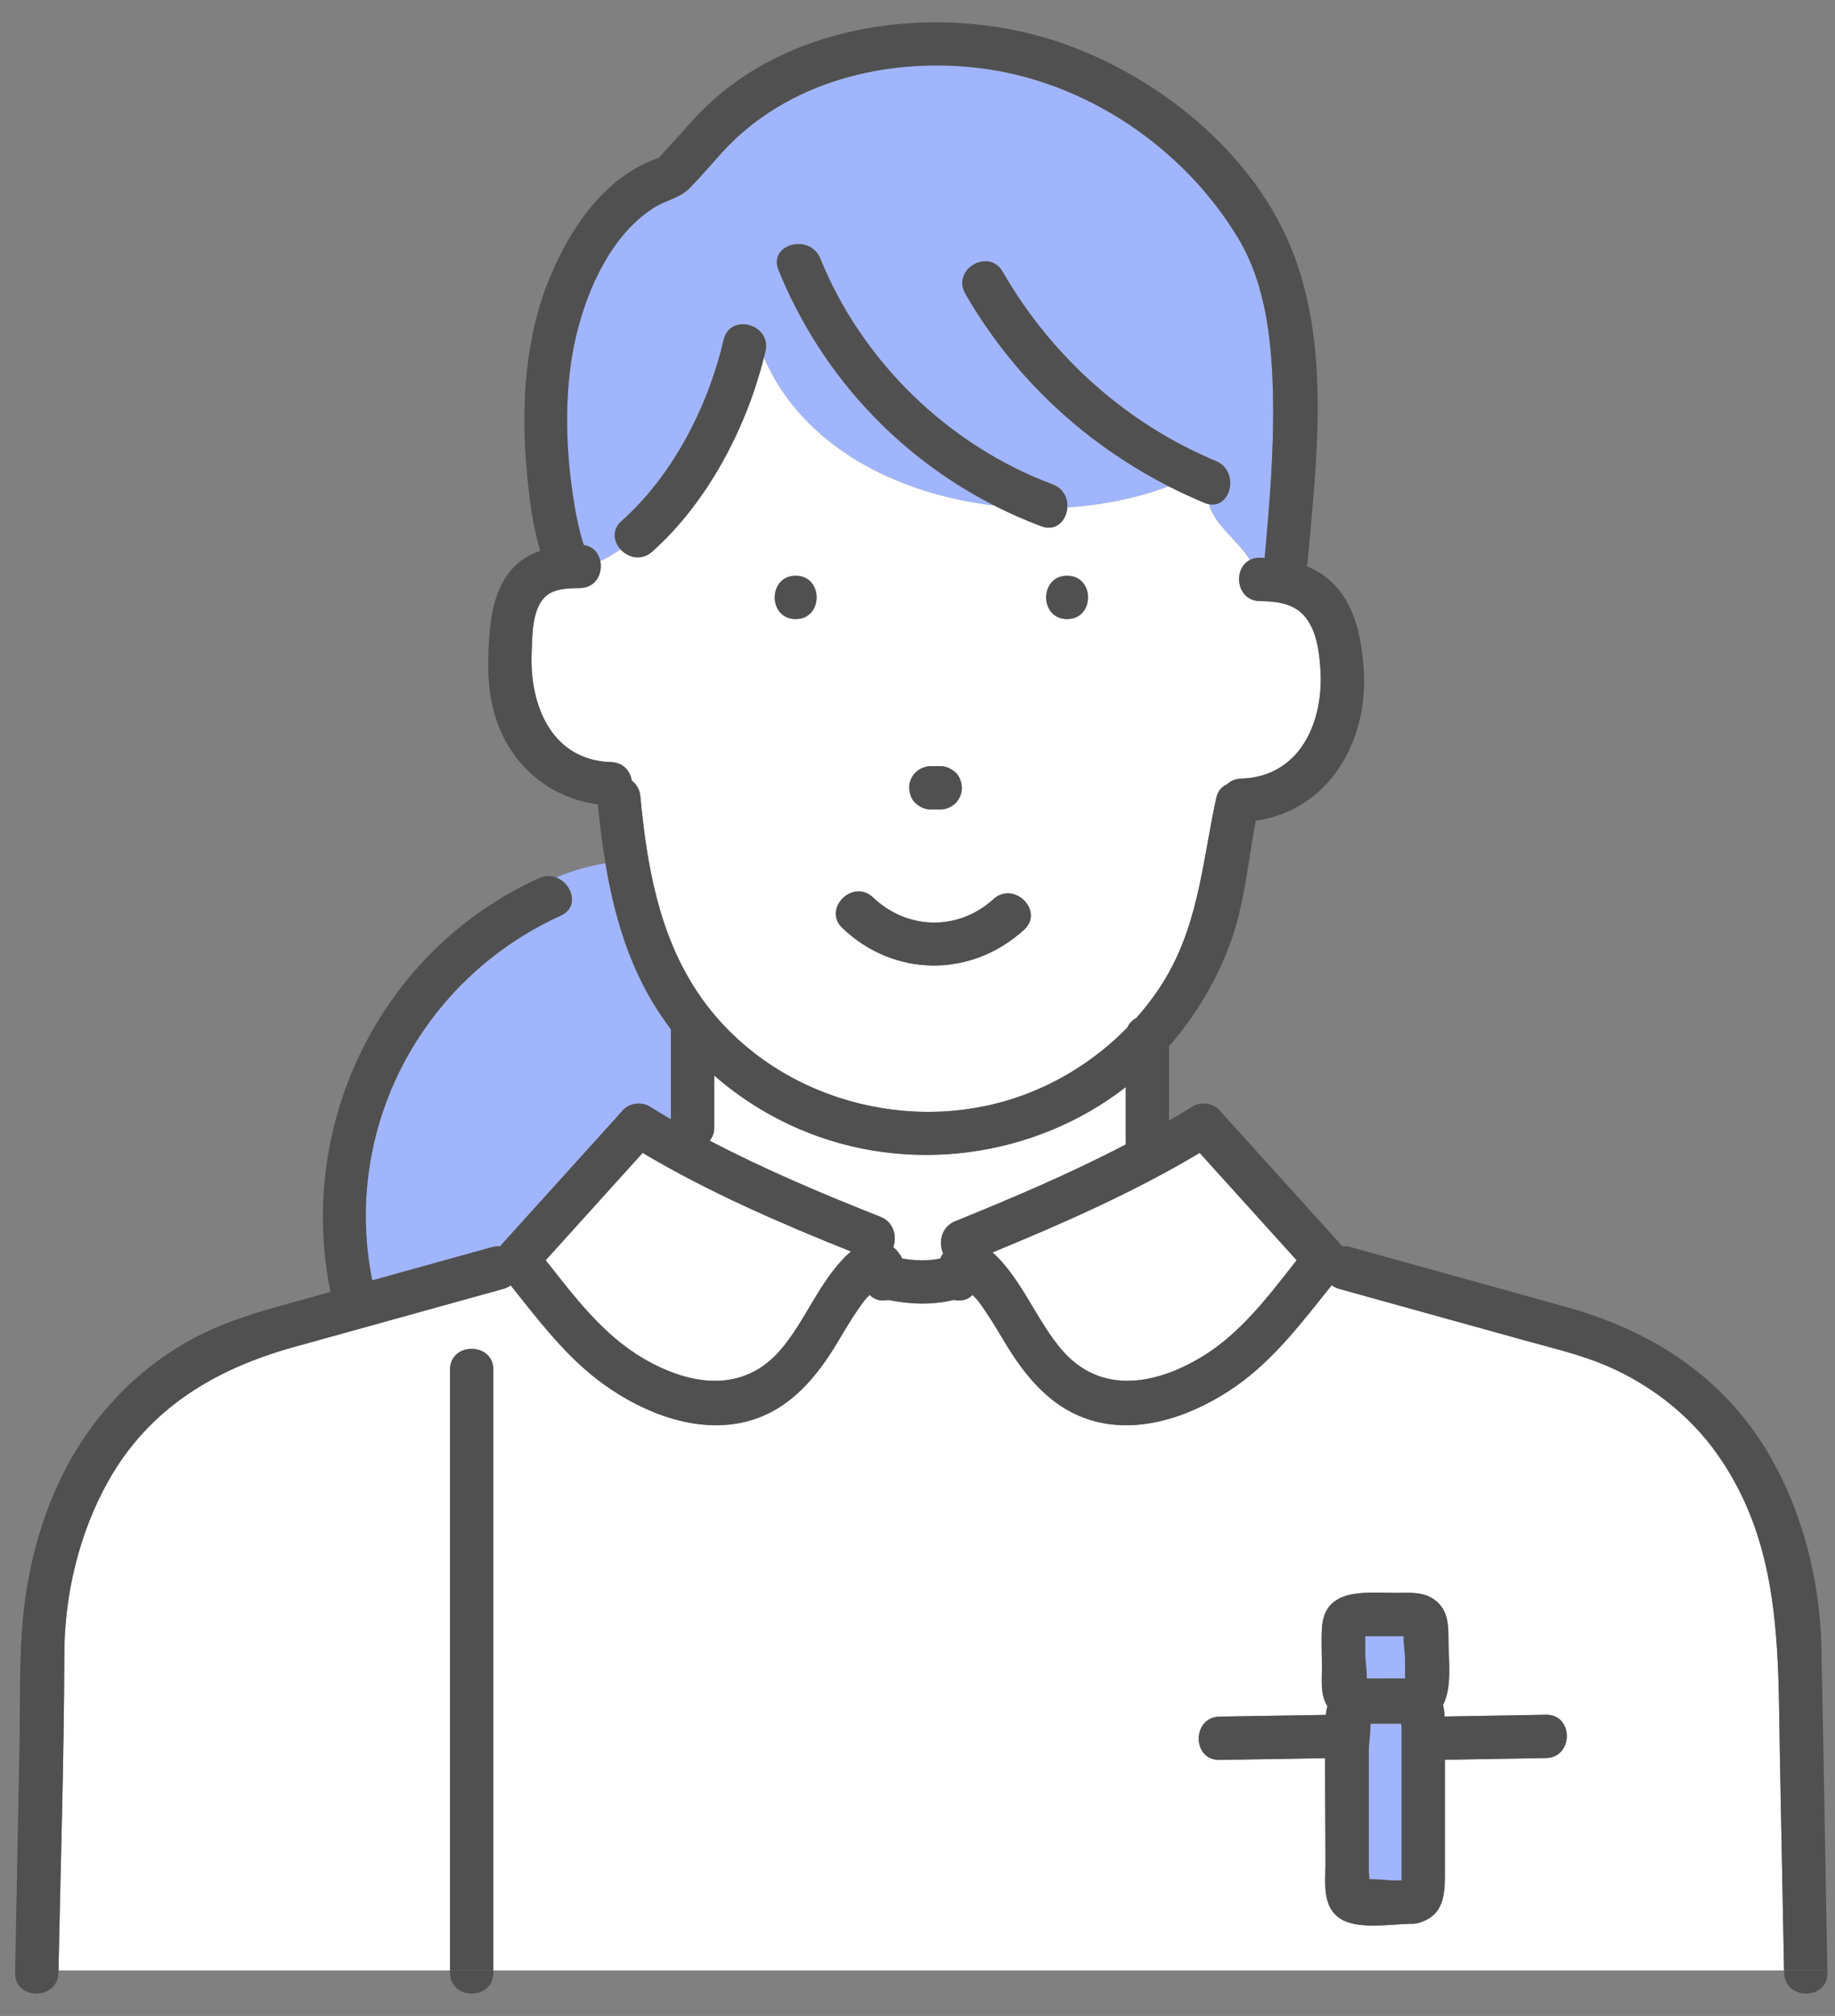
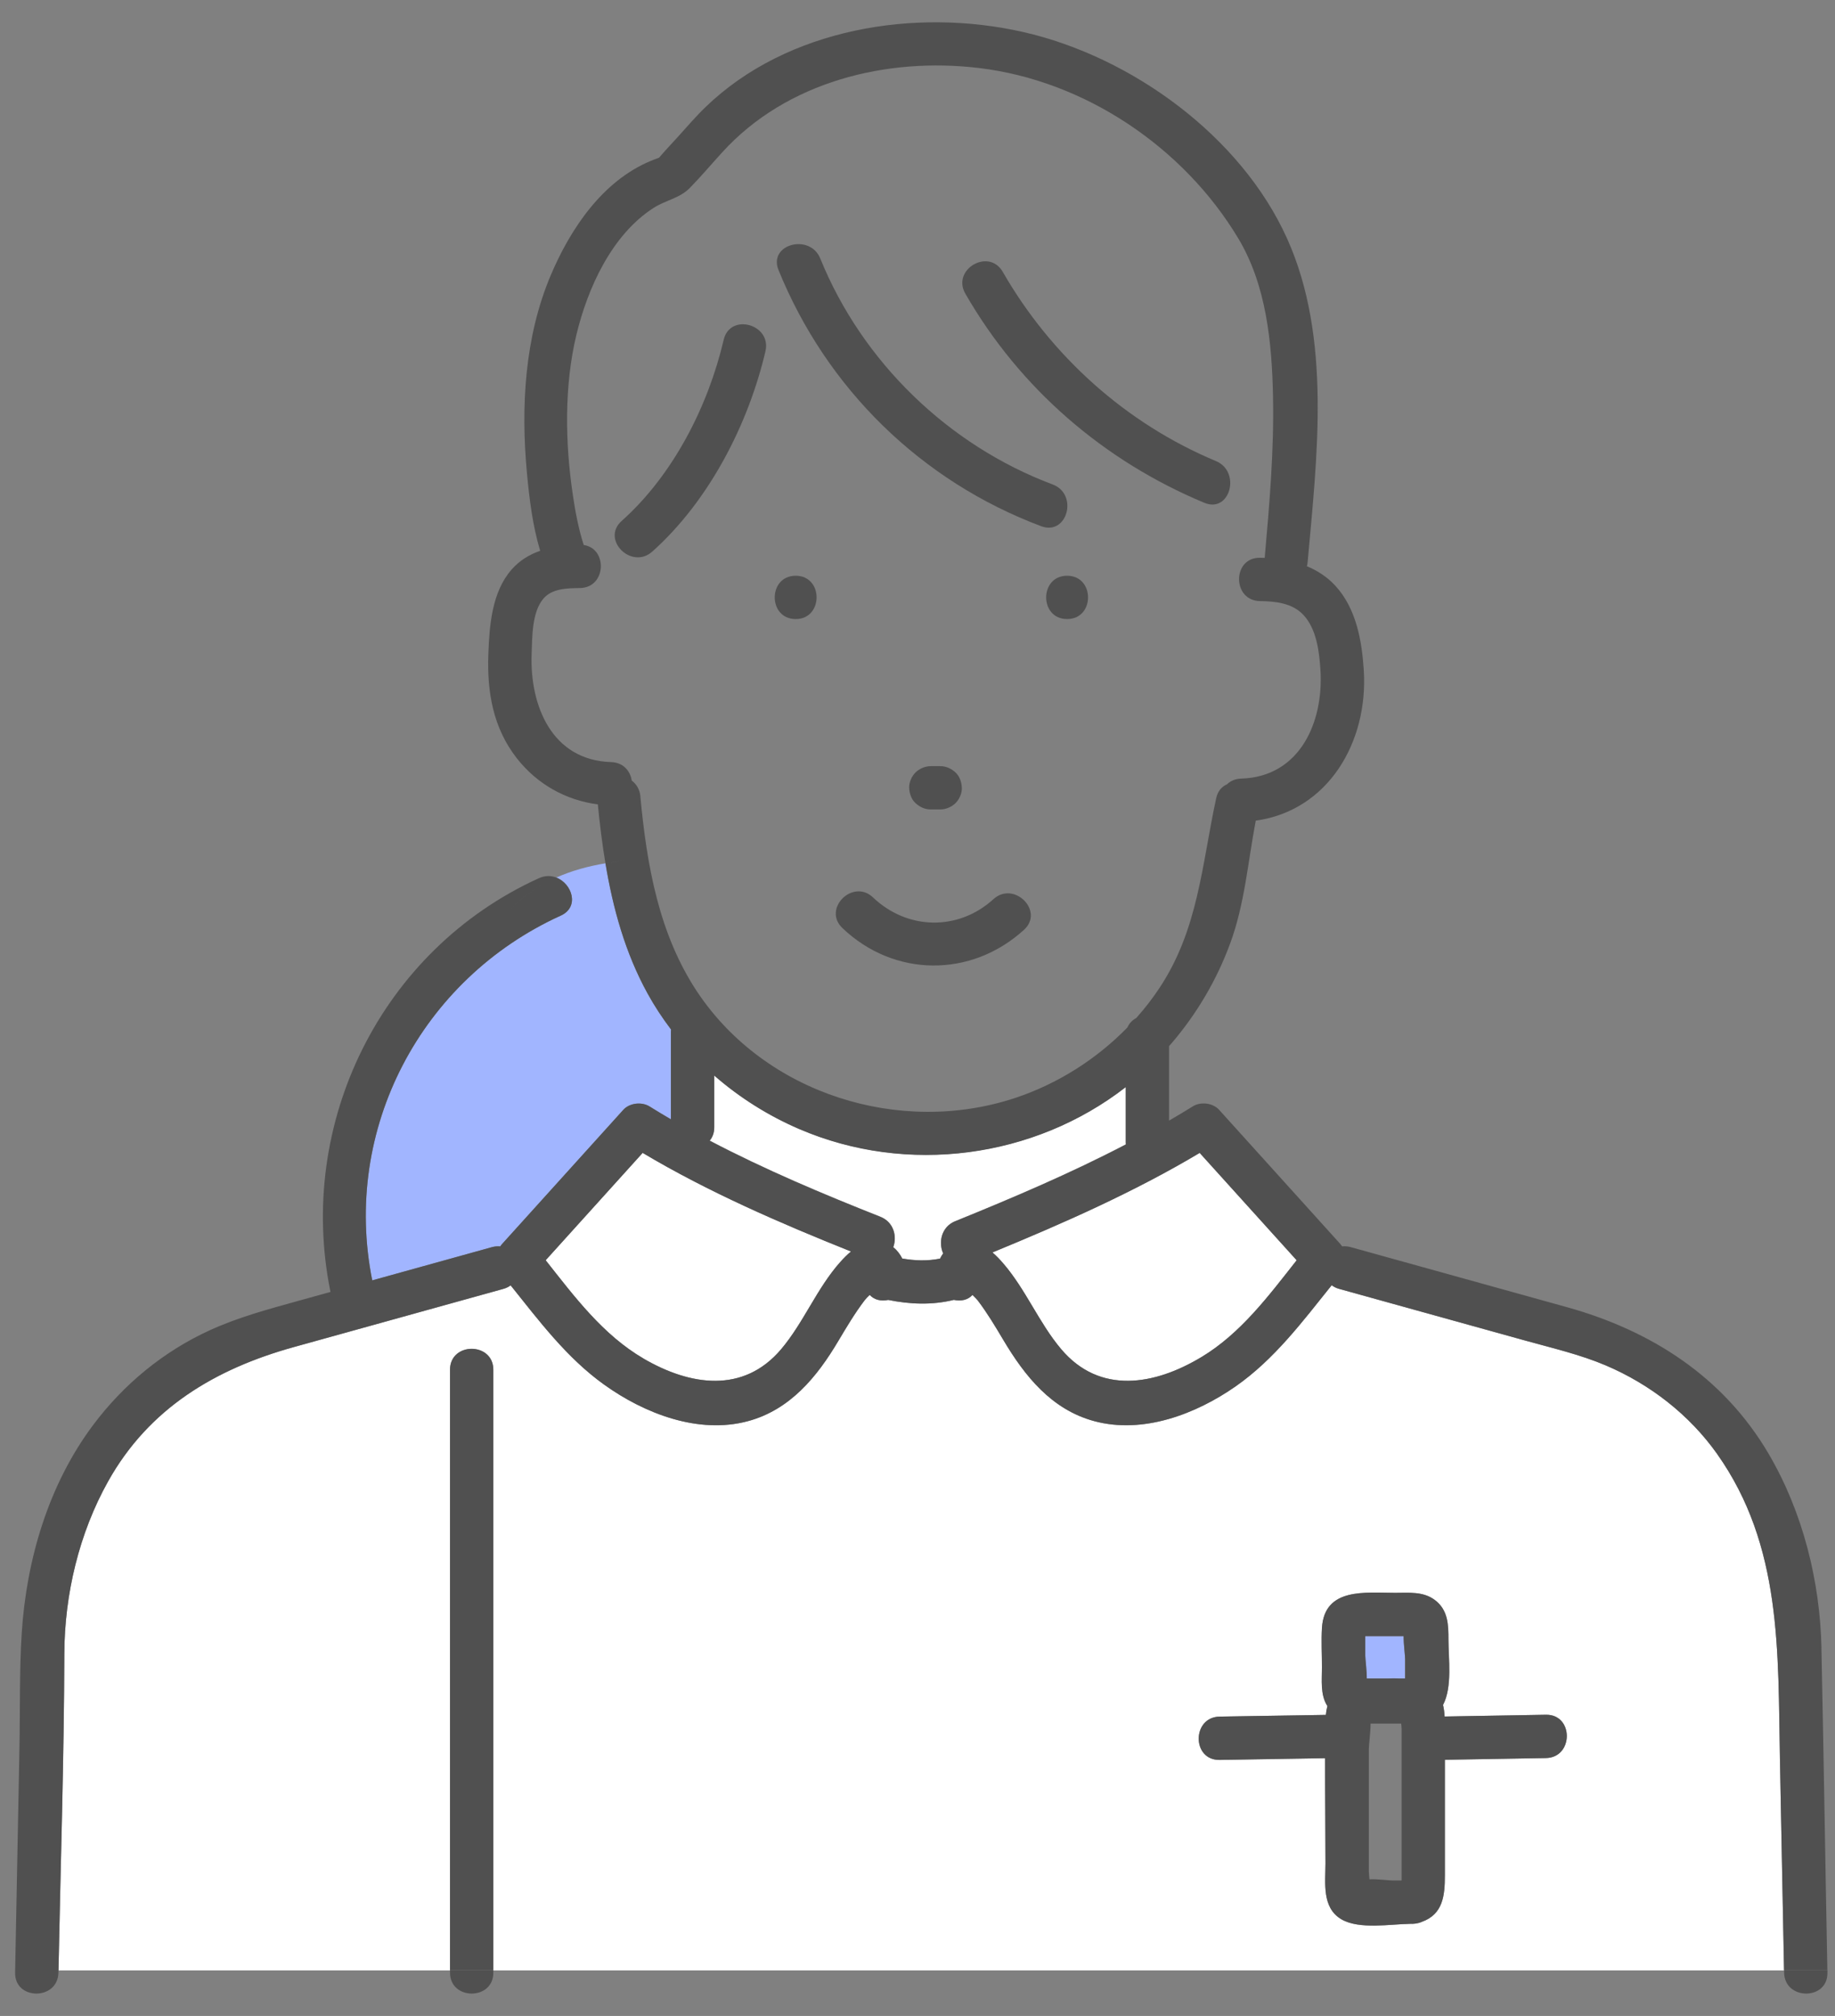
<svg xmlns="http://www.w3.org/2000/svg" width="81" height="89" viewBox="0 0 81 89" fill="none">
  <rect x="0" y="0" width="81" height="89" fill="#808080" stroke="none" />
  <path d="M39.431 55.059C39.597 55.191 39.729 55.365 39.828 55.56C40.387 55.656 40.932 55.675 41.494 55.564C41.536 55.482 41.582 55.406 41.633 55.333C41.419 54.855 41.542 54.163 42.172 53.907C44.702 52.88 47.257 51.794 49.696 50.52C49.694 50.492 49.692 50.461 49.692 50.431V47.987C45.656 51.123 40.052 51.891 35.276 49.836C33.917 49.251 32.647 48.452 31.529 47.477V49.76C31.529 50.008 31.45 50.205 31.326 50.352C33.76 51.631 36.32 52.708 38.857 53.712C39.458 53.949 39.601 54.581 39.431 55.054V55.059Z" fill="white" />
  <path d="M60.264 72.278V73.095C60.264 73.25 60.331 73.741 60.331 74.104H61.21C61.415 74.097 61.621 74.095 61.822 74.104H62.021C62.021 74.089 62.023 74.074 62.023 74.06V73.244C62.023 73.089 61.956 72.598 61.956 72.234H60.319C60.3 72.234 60.283 72.234 60.264 72.234C60.264 72.25 60.264 72.263 60.264 72.278Z" fill="#A1B5FF" />
-   <path d="M61.868 83.019V76.325C61.868 76.275 61.858 76.189 61.849 76.094H60.506C60.506 76.094 60.499 76.094 60.497 76.094C60.497 76.499 60.42 77.034 60.42 77.218V82.606C60.42 82.688 60.438 82.826 60.447 82.965C60.793 82.944 61.233 83.017 61.518 83.017H61.866L61.868 83.019Z" fill="#A1B5FF" />
  <path d="M43.809 55.294C43.985 55.445 44.145 55.615 44.289 55.782C45.287 56.944 45.861 58.401 46.841 59.562C48.545 61.581 50.968 61.156 53.029 59.915C54.765 58.871 55.994 57.216 57.237 55.638C55.81 54.059 54.382 52.478 52.956 50.898C50.063 52.627 46.929 54.009 43.809 55.292V55.294Z" fill="white" />
  <path d="M28.414 59.982C30.461 61.175 32.815 61.539 34.484 59.56C35.482 58.376 36.05 56.887 37.088 55.717C37.23 55.556 37.39 55.393 37.564 55.248C34.427 53.992 31.27 52.625 28.368 50.895C26.941 52.474 25.513 54.055 24.087 55.634C25.36 57.246 26.618 58.934 28.414 59.98V59.982Z" fill="white" />
-   <path d="M27.441 22.999C29.712 20.973 31.257 17.938 31.945 15C32.226 13.801 34.069 14.311 33.788 15.508C33.767 15.598 33.742 15.69 33.72 15.78C35.417 19.695 39.561 21.808 43.889 22.317C39.582 20.124 36.203 16.453 34.364 11.919C33.901 10.778 35.75 10.287 36.207 11.411C38.058 15.971 41.863 19.657 46.467 21.386C46.945 21.565 47.136 21.994 47.111 22.399C48.692 22.296 50.22 21.982 51.583 21.464C47.842 19.554 44.721 16.638 42.608 12.961C41.995 11.891 43.647 10.929 44.258 11.996C46.394 15.715 49.702 18.695 53.669 20.351C54.721 20.789 54.35 22.443 53.365 22.258C53.61 23.181 54.641 23.85 55.174 24.716C55.298 24.653 55.446 24.617 55.618 24.621C55.687 24.621 55.755 24.625 55.826 24.627C56.038 22.258 56.241 19.883 56.193 17.503C56.145 15.135 55.903 12.591 54.658 10.518C52.245 6.499 47.893 3.562 43.226 3C39.129 2.507 34.716 3.602 31.88 6.721C31.402 7.247 30.942 7.795 30.444 8.3C30.001 8.751 29.378 8.835 28.848 9.176C26.997 10.367 25.934 12.724 25.441 14.787C24.903 17.026 24.947 19.548 25.282 21.818C25.393 22.562 25.532 23.33 25.768 24.057C26.183 24.116 26.423 24.418 26.496 24.764C26.804 24.632 27.098 24.453 27.389 24.246C27.079 23.908 26.995 23.39 27.439 22.996L27.441 22.999Z" fill="#A1B5FF" />
-   <path d="M58.288 29.592C58.237 28.779 58.12 27.771 57.535 27.148C57.04 26.62 56.304 26.548 55.619 26.538C54.56 26.523 54.413 25.106 55.176 24.722C54.64 23.856 53.612 23.186 53.367 22.263C53.302 22.251 53.233 22.23 53.162 22.2C52.625 21.976 52.099 21.731 51.583 21.468C50.22 21.986 48.692 22.299 47.111 22.402C47.077 22.965 46.629 23.485 45.958 23.232C45.247 22.965 44.556 22.659 43.887 22.318C39.559 21.81 35.413 19.697 33.717 15.781C32.928 18.932 31.217 22.186 28.788 24.353C28.314 24.777 27.72 24.617 27.387 24.251C27.098 24.456 26.802 24.638 26.494 24.77C26.607 25.307 26.31 25.953 25.597 25.963C25.05 25.97 24.372 25.974 23.985 26.429C23.473 27.031 23.494 28.133 23.465 28.867C23.379 31.142 24.351 33.569 26.974 33.647C27.517 33.664 27.819 34.045 27.884 34.463C28.087 34.616 28.238 34.849 28.266 35.161C28.549 38.175 29.077 41.247 30.79 43.809C33.798 48.306 39.734 50.157 44.811 48.474C46.677 47.857 48.392 46.773 49.765 45.364C49.845 45.174 49.987 45.035 50.155 44.947C50.522 44.534 50.862 44.096 51.17 43.635C52.897 41.039 53.046 38.197 53.684 35.243C53.753 34.922 53.937 34.723 54.162 34.628C54.313 34.48 54.524 34.385 54.789 34.375C57.388 34.297 58.428 31.871 58.286 29.592H58.288ZM40.413 34.106C40.587 33.932 40.843 33.827 41.09 33.827H41.503C41.761 33.827 41.992 33.936 42.18 34.106C42.367 34.278 42.45 34.534 42.459 34.783C42.471 35.022 42.344 35.293 42.18 35.459C42.006 35.633 41.75 35.739 41.503 35.739H41.09C40.832 35.739 40.601 35.63 40.413 35.459C40.226 35.287 40.144 35.031 40.134 34.783C40.123 34.544 40.249 34.272 40.413 34.106ZM35.123 27.332C33.889 27.332 33.893 25.42 35.123 25.42C36.352 25.42 36.352 27.332 35.123 27.332ZM45.203 41.05C42.87 43.172 39.476 43.155 37.188 40.974C36.295 40.123 37.648 38.773 38.539 39.622C40.052 41.063 42.3 41.109 43.851 39.698C44.759 38.87 46.115 40.22 45.203 41.05ZM47.103 27.332C45.87 27.332 45.874 25.42 47.103 25.42C48.333 25.42 48.333 27.332 47.103 27.332Z" fill="white" />
  <path d="M24.754 40.423C18.578 43.232 15.095 49.862 16.433 56.526C18.194 56.036 19.953 55.549 21.714 55.059C21.846 55.023 21.968 55.013 22.083 55.027C22.108 54.992 22.131 54.956 22.161 54.923C23.945 52.948 25.731 50.971 27.515 48.996C27.792 48.69 28.329 48.633 28.674 48.847C28.985 49.04 29.299 49.23 29.616 49.415V45.562C29.616 45.524 29.618 45.486 29.622 45.45C29.239 44.947 28.89 44.417 28.586 43.861C27.599 42.067 27.06 40.111 26.727 38.113C25.978 38.238 25.243 38.436 24.557 38.742C25.255 39.01 25.599 40.041 24.756 40.425L24.754 40.423Z" fill="#A1B5FF" />
  <path d="M75.802 64.195C74.575 62.459 72.835 61.111 70.881 60.281C69.753 59.801 68.537 59.522 67.359 59.193C64.61 58.431 61.862 57.666 59.115 56.903C58.985 56.867 58.876 56.811 58.784 56.742C57.493 58.35 56.256 60.01 54.547 61.205C52.788 62.434 50.455 63.323 48.304 62.742C46.417 62.233 45.239 60.755 44.285 59.149C43.934 58.559 43.576 57.96 43.159 57.411C43.127 57.369 43.033 57.276 42.928 57.17C42.725 57.398 42.41 57.457 42.108 57.388C41.138 57.626 40.176 57.585 39.207 57.39C38.907 57.457 38.593 57.394 38.392 57.169C38.306 57.251 38.224 57.333 38.163 57.413C37.733 57.979 37.366 58.599 37.002 59.209C36.062 60.794 34.874 62.241 33.018 62.742C30.827 63.333 28.444 62.404 26.668 61.13C25.012 59.943 23.804 58.32 22.542 56.748C22.452 56.813 22.347 56.867 22.219 56.903C19.135 57.759 16.051 58.616 12.969 59.472C9.5 60.436 6.579 62.174 4.776 65.396C3.489 67.694 2.849 70.398 2.841 73.015C2.828 77.673 2.675 82.334 2.583 86.99H19.863V60.476C19.863 59.243 21.775 59.247 21.775 60.476V86.99H78.751C78.69 83.87 78.63 80.751 78.569 77.631C78.477 72.925 78.672 68.256 75.801 64.197L75.802 64.195ZM68.239 77.615C66.753 77.64 65.266 77.667 63.78 77.692V82.789C63.78 83.68 63.702 84.514 62.757 84.848C62.681 84.883 62.596 84.908 62.503 84.919C62.495 84.919 62.489 84.921 62.484 84.923C62.474 84.923 62.463 84.925 62.453 84.927C62.392 84.934 62.333 84.936 62.277 84.933C61.382 84.946 60.004 85.195 59.218 84.736C58.342 84.225 58.511 83.122 58.511 82.269C58.511 80.721 58.491 79.17 58.495 77.621C56.943 77.646 55.39 77.673 53.84 77.698C52.606 77.719 52.61 75.807 53.84 75.786C55.402 75.761 56.964 75.734 58.528 75.709C58.541 75.573 58.564 75.442 58.596 75.319C58.596 75.319 58.595 75.315 58.593 75.315C58.275 74.82 58.356 74.168 58.356 73.606C58.356 73.044 58.321 72.447 58.356 71.874C58.465 70.069 60.291 70.321 61.583 70.321C62.187 70.321 62.82 70.25 63.334 70.635C63.929 71.078 63.939 71.734 63.939 72.398C63.939 73.214 64.118 74.474 63.7 75.271C63.738 75.434 63.759 75.606 63.77 75.782C65.26 75.755 66.751 75.73 68.241 75.703C69.474 75.682 69.47 77.594 68.241 77.615H68.239Z" fill="white" />
  <path d="M62.275 84.932C62.333 84.936 62.39 84.932 62.451 84.926C62.463 84.926 62.472 84.924 62.482 84.922C62.489 84.922 62.495 84.922 62.501 84.919C62.593 84.905 62.679 84.882 62.755 84.848C63.7 84.513 63.778 83.68 63.778 82.789V77.691C65.264 77.666 66.751 77.64 68.237 77.615C69.466 77.594 69.47 75.682 68.237 75.703C66.747 75.73 65.256 75.754 63.767 75.781C63.757 75.605 63.736 75.433 63.696 75.271C64.115 74.475 63.935 73.213 63.935 72.397C63.935 71.732 63.925 71.078 63.331 70.634C62.816 70.25 62.183 70.321 61.579 70.321C60.285 70.321 58.459 70.068 58.352 71.873C58.317 72.447 58.352 73.032 58.352 73.605C58.352 74.179 58.272 74.82 58.589 75.315C58.589 75.315 58.591 75.319 58.593 75.319C58.56 75.441 58.537 75.573 58.524 75.709C56.962 75.734 55.4 75.76 53.836 75.785C52.606 75.806 52.602 77.718 53.836 77.697C55.388 77.672 56.941 77.645 58.491 77.621C58.488 79.169 58.507 80.72 58.507 82.269C58.507 83.121 58.338 84.225 59.214 84.735C60 85.194 61.379 84.945 62.273 84.932H62.275ZM60.449 82.967C60.44 82.827 60.422 82.689 60.422 82.607V77.219C60.422 77.036 60.499 76.498 60.499 76.095C60.501 76.095 60.507 76.095 60.508 76.095H61.851C61.858 76.189 61.87 76.275 61.87 76.326V83.02H61.522C61.237 83.02 60.799 82.947 60.451 82.969L60.449 82.967ZM61.145 72.233H61.958C61.958 72.596 62.025 73.087 62.025 73.242V74.059C62.025 74.072 62.025 74.087 62.023 74.103H61.824C61.623 74.093 61.417 74.095 61.212 74.103H60.333C60.333 73.739 60.266 73.248 60.266 73.093V72.277C60.266 72.261 60.266 72.248 60.266 72.233C60.285 72.233 60.302 72.233 60.321 72.233H61.145Z" fill="#505050" />
  <path d="M43.849 39.698C42.298 41.111 40.05 41.063 38.538 39.621C37.647 38.773 36.293 40.122 37.186 40.973C39.474 43.155 42.87 43.172 45.201 41.05C46.113 40.22 44.757 38.87 43.849 39.698Z" fill="#505050" />
  <path d="M41.501 35.736C41.746 35.736 42.004 35.629 42.178 35.457C42.345 35.291 42.469 35.019 42.457 34.78C42.446 34.534 42.366 34.277 42.178 34.103C41.991 33.931 41.761 33.824 41.501 33.824H41.088C40.844 33.824 40.586 33.931 40.412 34.103C40.245 34.27 40.121 34.541 40.132 34.78C40.144 35.027 40.224 35.283 40.412 35.457C40.599 35.629 40.828 35.736 41.088 35.736H41.501Z" fill="#505050" />
  <path d="M47.103 25.418C45.874 25.418 45.87 27.33 47.103 27.33C48.337 27.33 48.337 25.418 47.103 25.418Z" fill="#505050" />
  <path d="M35.123 27.33C36.352 27.33 36.356 25.418 35.123 25.418C33.89 25.418 33.89 27.33 35.123 27.33Z" fill="#505050" />
  <path d="M80.403 72.765C80.34 69.797 79.577 66.751 78.072 64.186C76.078 60.786 72.885 58.74 69.149 57.704C65.973 56.822 62.799 55.939 59.623 55.058C59.487 55.02 59.359 55.012 59.243 55.025C59.218 54.991 59.195 54.955 59.164 54.92C57.38 52.945 55.594 50.968 53.811 48.993C53.535 48.689 52.996 48.628 52.652 48.844C52.308 49.06 51.958 49.268 51.604 49.473V46.184C51.639 46.146 51.673 46.108 51.707 46.069C52.826 44.76 53.702 43.278 54.298 41.662C54.944 39.917 55.084 38.049 55.432 36.23C58.64 35.783 60.401 32.749 60.2 29.59C60.116 28.278 59.864 26.856 58.941 25.856C58.579 25.464 58.153 25.191 57.688 24.999C57.703 24.942 57.715 24.881 57.721 24.816C58.136 20.175 58.788 14.91 56.812 10.526C54.772 5.998 49.935 2.499 45.17 1.415C40.404 0.331 34.746 1.243 31.138 4.732C30.7 5.155 30.305 5.621 29.895 6.073C29.654 6.338 29.406 6.598 29.171 6.87C29.144 6.9 29.117 6.931 29.09 6.964C28.966 7.008 28.846 7.055 28.723 7.105C26.593 7.99 25.177 10.103 24.309 12.156C23.154 14.891 22.987 17.969 23.261 20.896C23.366 22.022 23.511 23.212 23.844 24.317C23.366 24.483 22.928 24.747 22.573 25.156C21.71 26.15 21.603 27.615 21.557 28.869C21.494 30.544 21.76 32.131 22.817 33.481C23.716 34.626 24.978 35.328 26.389 35.513C26.475 36.381 26.58 37.251 26.725 38.114C27.008 38.066 27.291 38.028 27.576 38.001C27.291 38.03 27.008 38.068 26.725 38.114C27.058 40.112 27.597 42.068 28.584 43.861C28.89 44.417 29.238 44.945 29.62 45.45C29.616 45.486 29.614 45.525 29.614 45.563V49.416C29.297 49.23 28.982 49.043 28.672 48.848C28.329 48.633 27.79 48.691 27.513 48.997C25.729 50.972 23.943 52.949 22.16 54.924C22.129 54.956 22.106 54.993 22.081 55.027C21.968 55.016 21.844 55.023 21.712 55.06C19.951 55.549 18.192 56.037 16.431 56.526C15.093 49.863 18.576 43.232 24.752 40.423C25.595 40.039 25.251 39.008 24.553 38.741C23.756 39.094 23.024 39.594 22.412 40.291C23.024 39.592 23.756 39.094 24.553 38.741C24.326 38.653 24.06 38.647 23.787 38.771C16.819 41.94 13.07 49.595 14.588 57.037C14.118 57.167 13.645 57.299 13.175 57.429C11.842 57.8 10.531 58.149 9.265 58.727C7.215 59.662 5.456 61.115 4.108 62.916C2.141 65.547 1.166 68.853 0.959 72.105C0.852 73.791 0.892 75.503 0.858 77.191C0.793 80.491 0.73 83.791 0.667 87.089C0.644 88.321 2.556 88.321 2.579 87.089C2.579 87.055 2.579 87.022 2.581 86.988C2.673 82.33 2.825 77.671 2.839 73.013C2.846 70.398 3.487 67.692 4.774 65.394C6.577 62.172 9.498 60.434 12.967 59.471C16.051 58.614 19.135 57.758 22.217 56.901C22.343 56.867 22.45 56.813 22.54 56.746C23.8 58.318 25.01 59.941 26.666 61.128C28.44 62.402 30.825 63.331 33.016 62.74C34.872 62.239 36.06 60.792 37 59.207C37.364 58.595 37.731 57.977 38.161 57.411C38.222 57.331 38.304 57.249 38.39 57.167C38.591 57.392 38.905 57.455 39.205 57.389C40.174 57.584 41.136 57.624 42.105 57.387C42.407 57.455 42.723 57.396 42.926 57.169C43.031 57.274 43.124 57.367 43.157 57.41C43.574 57.958 43.931 58.555 44.283 59.148C45.237 60.754 46.417 62.231 48.302 62.74C50.453 63.319 52.786 62.432 54.545 61.203C56.254 60.008 57.491 58.348 58.782 56.74C58.873 56.809 58.981 56.865 59.113 56.901C61.862 57.664 64.609 58.429 67.357 59.191C68.537 59.518 69.751 59.8 70.879 60.279C72.831 61.109 74.571 62.457 75.8 64.193C78.67 68.252 78.477 72.921 78.569 77.627C78.63 80.747 78.689 83.866 78.751 86.986H80.663C80.571 82.244 80.502 77.503 80.401 72.763L80.403 72.765ZM28.268 35.16C28.24 34.846 28.089 34.613 27.886 34.462C27.823 34.043 27.519 33.663 26.976 33.645C24.353 33.567 23.381 31.141 23.467 28.865C23.496 28.131 23.473 27.03 23.987 26.428C24.375 25.973 25.052 25.969 25.599 25.961C26.769 25.946 26.829 24.215 25.767 24.061C25.532 23.336 25.391 22.565 25.282 21.822C24.945 19.55 24.903 17.03 25.441 14.791C25.936 12.728 26.997 10.371 28.848 9.18C29.377 8.839 29.999 8.755 30.444 8.304C30.941 7.797 31.402 7.248 31.88 6.725C34.715 3.606 39.128 2.511 43.226 3.004C47.895 3.566 52.247 6.503 54.658 10.522C55.902 12.594 56.145 15.139 56.193 17.506C56.241 19.887 56.036 22.261 55.826 24.63C55.757 24.628 55.688 24.625 55.617 24.625C54.386 24.607 54.386 26.519 55.617 26.537C56.302 26.546 57.038 26.621 57.533 27.146C58.118 27.77 58.237 28.777 58.287 29.59C58.43 31.867 57.388 34.295 54.789 34.374C54.522 34.382 54.313 34.479 54.162 34.626C53.937 34.722 53.753 34.921 53.684 35.242C53.046 38.196 52.897 41.039 51.17 43.634C50.864 44.094 50.524 44.532 50.155 44.945C49.987 45.035 49.847 45.173 49.765 45.362C48.39 46.771 46.677 47.853 44.811 48.473C39.734 50.155 33.798 48.303 30.79 43.808C29.077 41.245 28.549 38.173 28.266 35.16H28.268ZM37.088 55.719C36.05 56.888 35.482 58.379 34.484 59.562C32.815 61.539 30.461 61.176 28.414 59.985C26.618 58.939 25.36 57.253 24.087 55.639C25.513 54.06 26.941 52.478 28.368 50.899C31.27 52.63 34.429 53.997 37.564 55.253C37.389 55.398 37.23 55.561 37.088 55.721V55.719ZM42.172 53.911C41.543 54.167 41.419 54.859 41.633 55.337C41.581 55.41 41.534 55.486 41.494 55.568C40.931 55.679 40.386 55.66 39.828 55.564C39.729 55.369 39.595 55.195 39.431 55.063C39.601 54.589 39.457 53.958 38.857 53.721C36.32 52.718 33.76 51.639 31.326 50.362C31.45 50.215 31.528 50.016 31.528 49.769V47.486C32.645 48.461 33.916 49.261 35.276 49.846C40.052 51.901 45.656 51.132 49.692 47.997V50.44C49.692 50.471 49.694 50.502 49.696 50.53C47.256 51.802 44.7 52.89 42.172 53.916V53.911ZM53.029 59.914C50.968 61.155 48.545 61.58 46.841 59.56C45.861 58.4 45.289 56.943 44.289 55.781C44.145 55.614 43.985 55.444 43.809 55.293C46.929 54.008 50.063 52.626 52.956 50.899C54.382 52.478 55.81 54.06 57.237 55.639C55.994 57.216 54.765 58.872 53.029 59.916V59.914Z" fill="#505050" />
  <path d="M78.753 86.988C78.753 87.023 78.753 87.055 78.754 87.09C78.777 88.319 80.689 88.323 80.666 87.09C80.666 87.055 80.666 87.023 80.666 86.988H78.754H78.753Z" fill="#505050" />
  <path d="M21.777 63.77V60.47C21.777 59.241 19.865 59.237 19.865 60.47V86.984H21.777V63.77Z" fill="#505050" />
  <path d="M19.865 86.988V87.09C19.865 88.319 21.777 88.323 21.777 87.09V86.988H19.865Z" fill="#505050" />
  <path d="M45.96 23.232C47.113 23.664 47.612 21.817 46.468 21.389C41.864 19.662 38.058 15.974 36.209 11.414C35.752 10.287 33.901 10.781 34.365 11.922C36.49 17.157 40.667 21.245 45.962 23.232H45.96Z" fill="#505050" />
  <path d="M53.164 22.198C54.298 22.671 54.794 20.822 53.673 20.355C49.706 18.699 46.398 15.719 44.262 12C43.648 10.933 41.997 11.895 42.612 12.965C45.016 17.149 48.723 20.348 53.166 22.2L53.164 22.198Z" fill="#505050" />
  <path d="M31.945 15C31.257 17.939 29.712 20.973 27.44 23C26.521 23.82 27.876 25.17 28.792 24.352C31.289 22.122 33.031 18.742 33.788 15.509C34.069 14.312 32.226 13.801 31.945 15Z" fill="#505050" />
</svg>